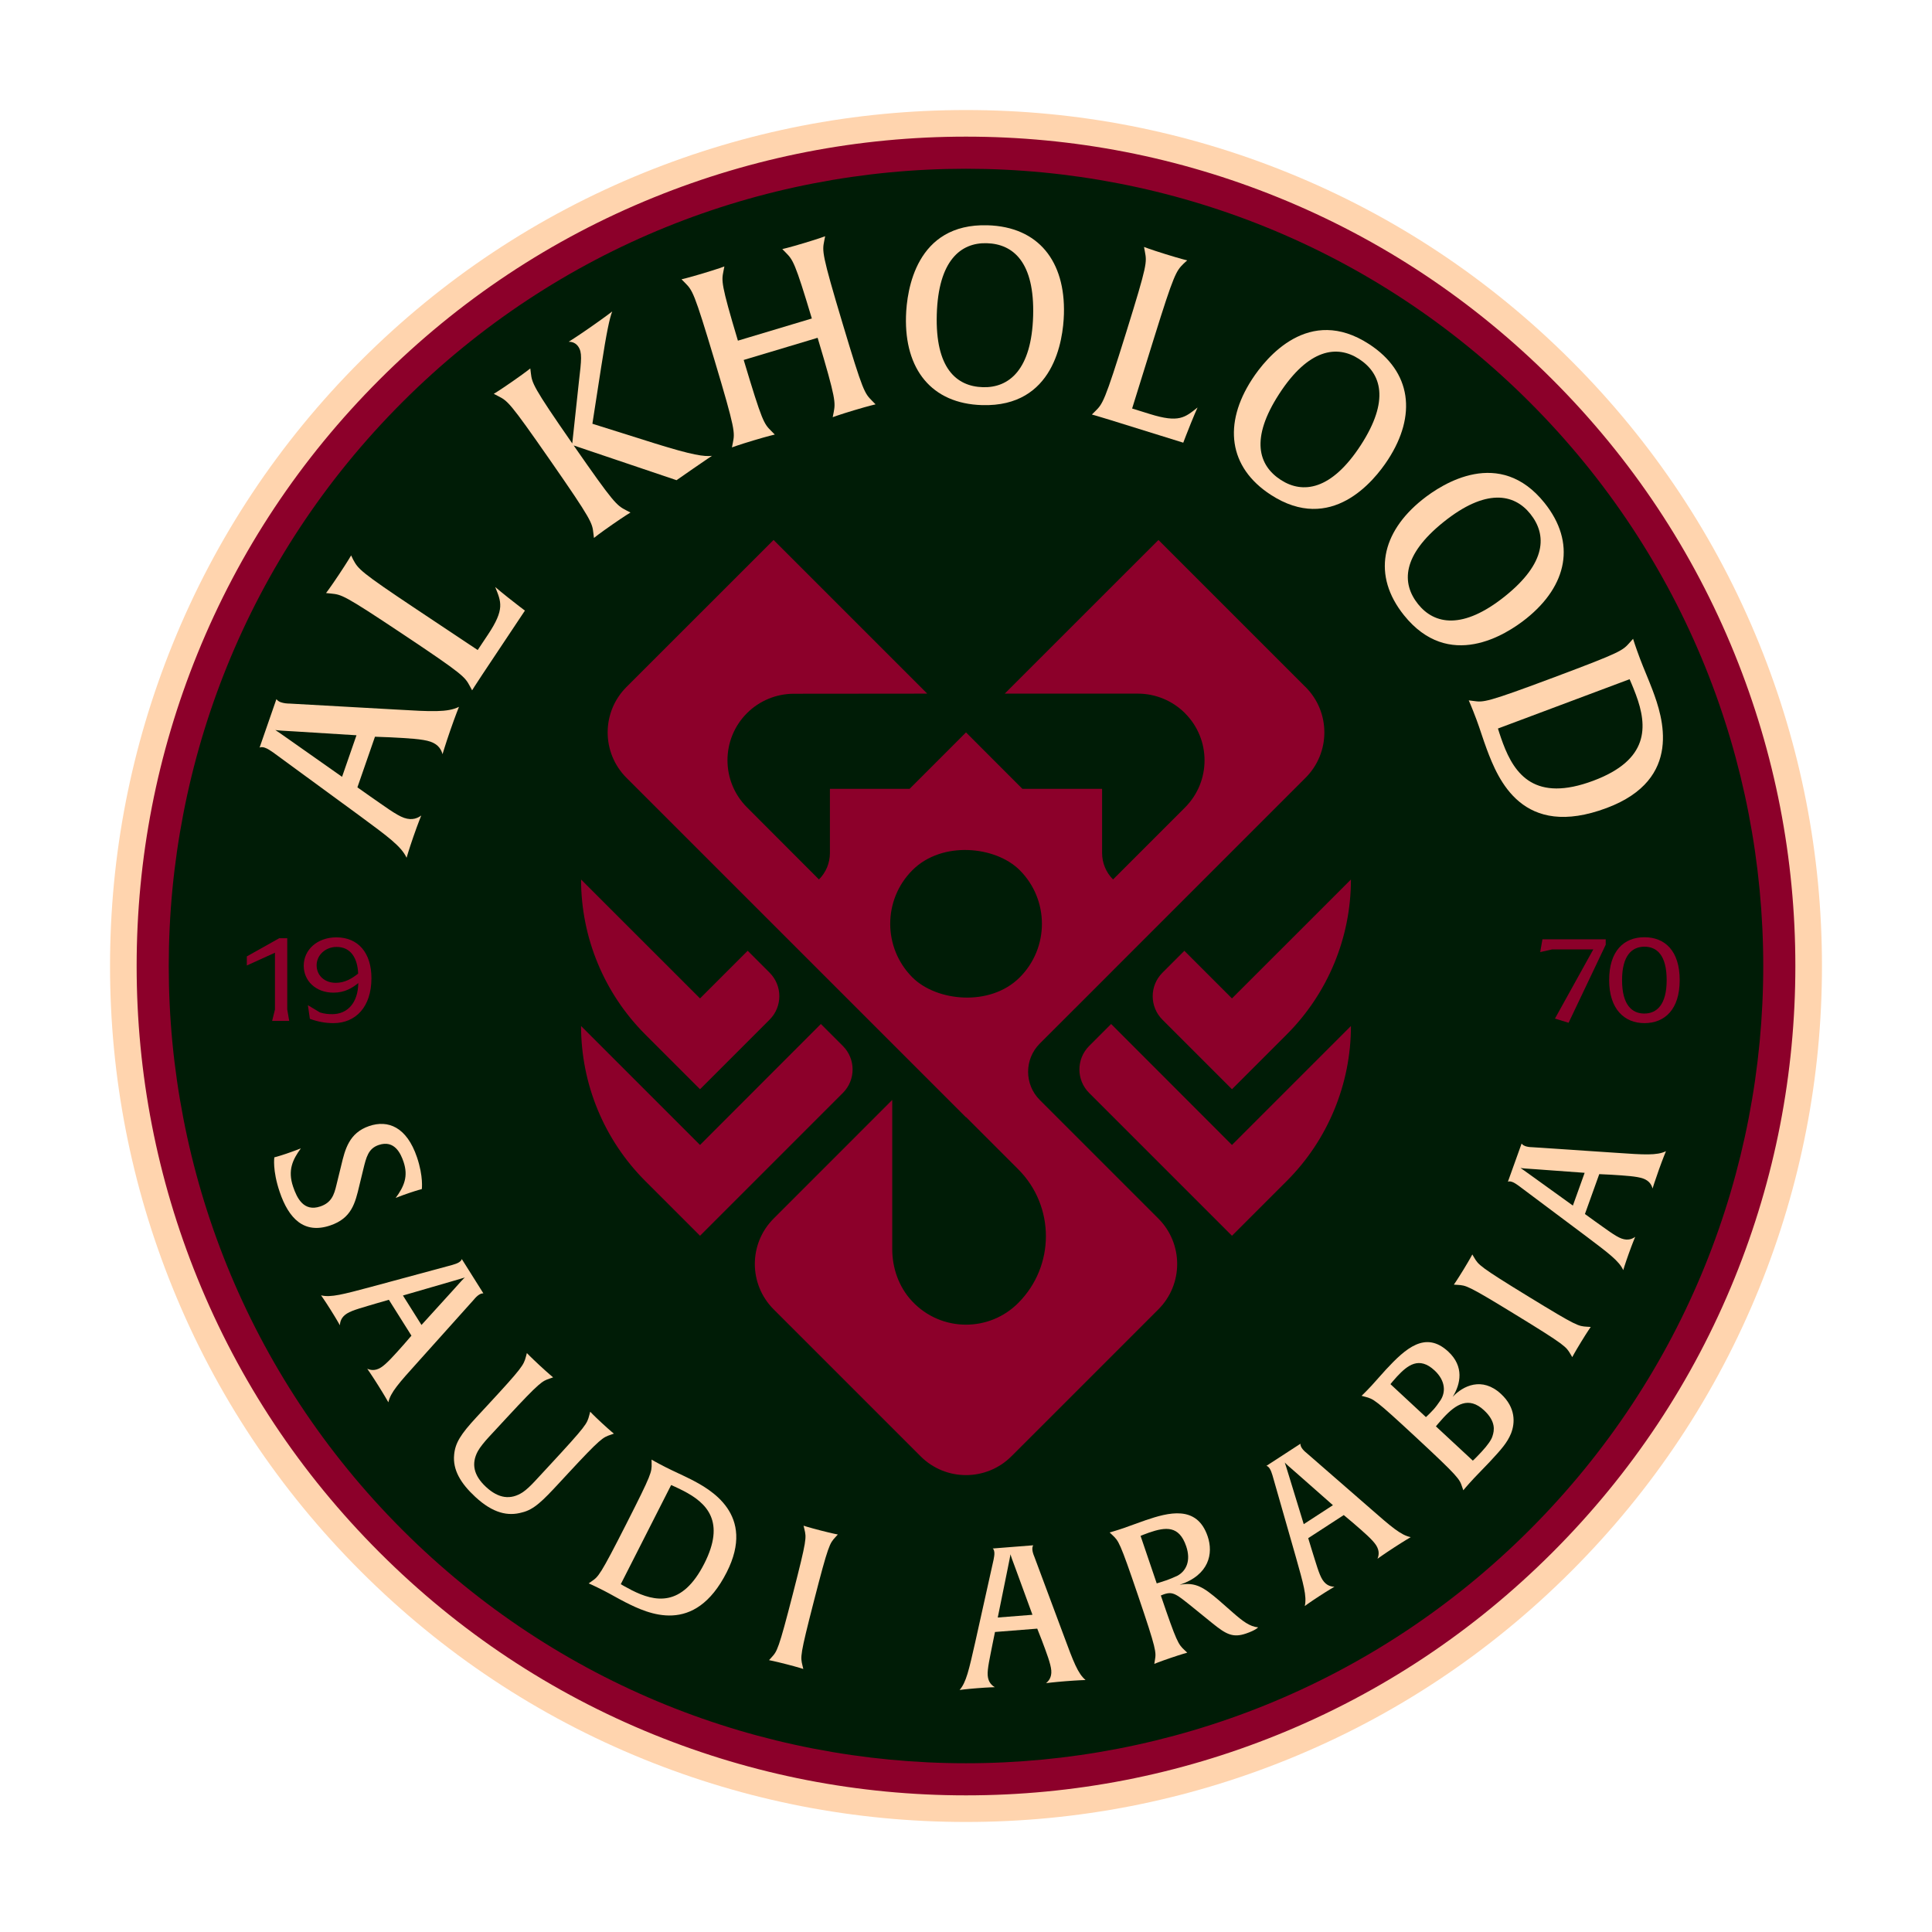
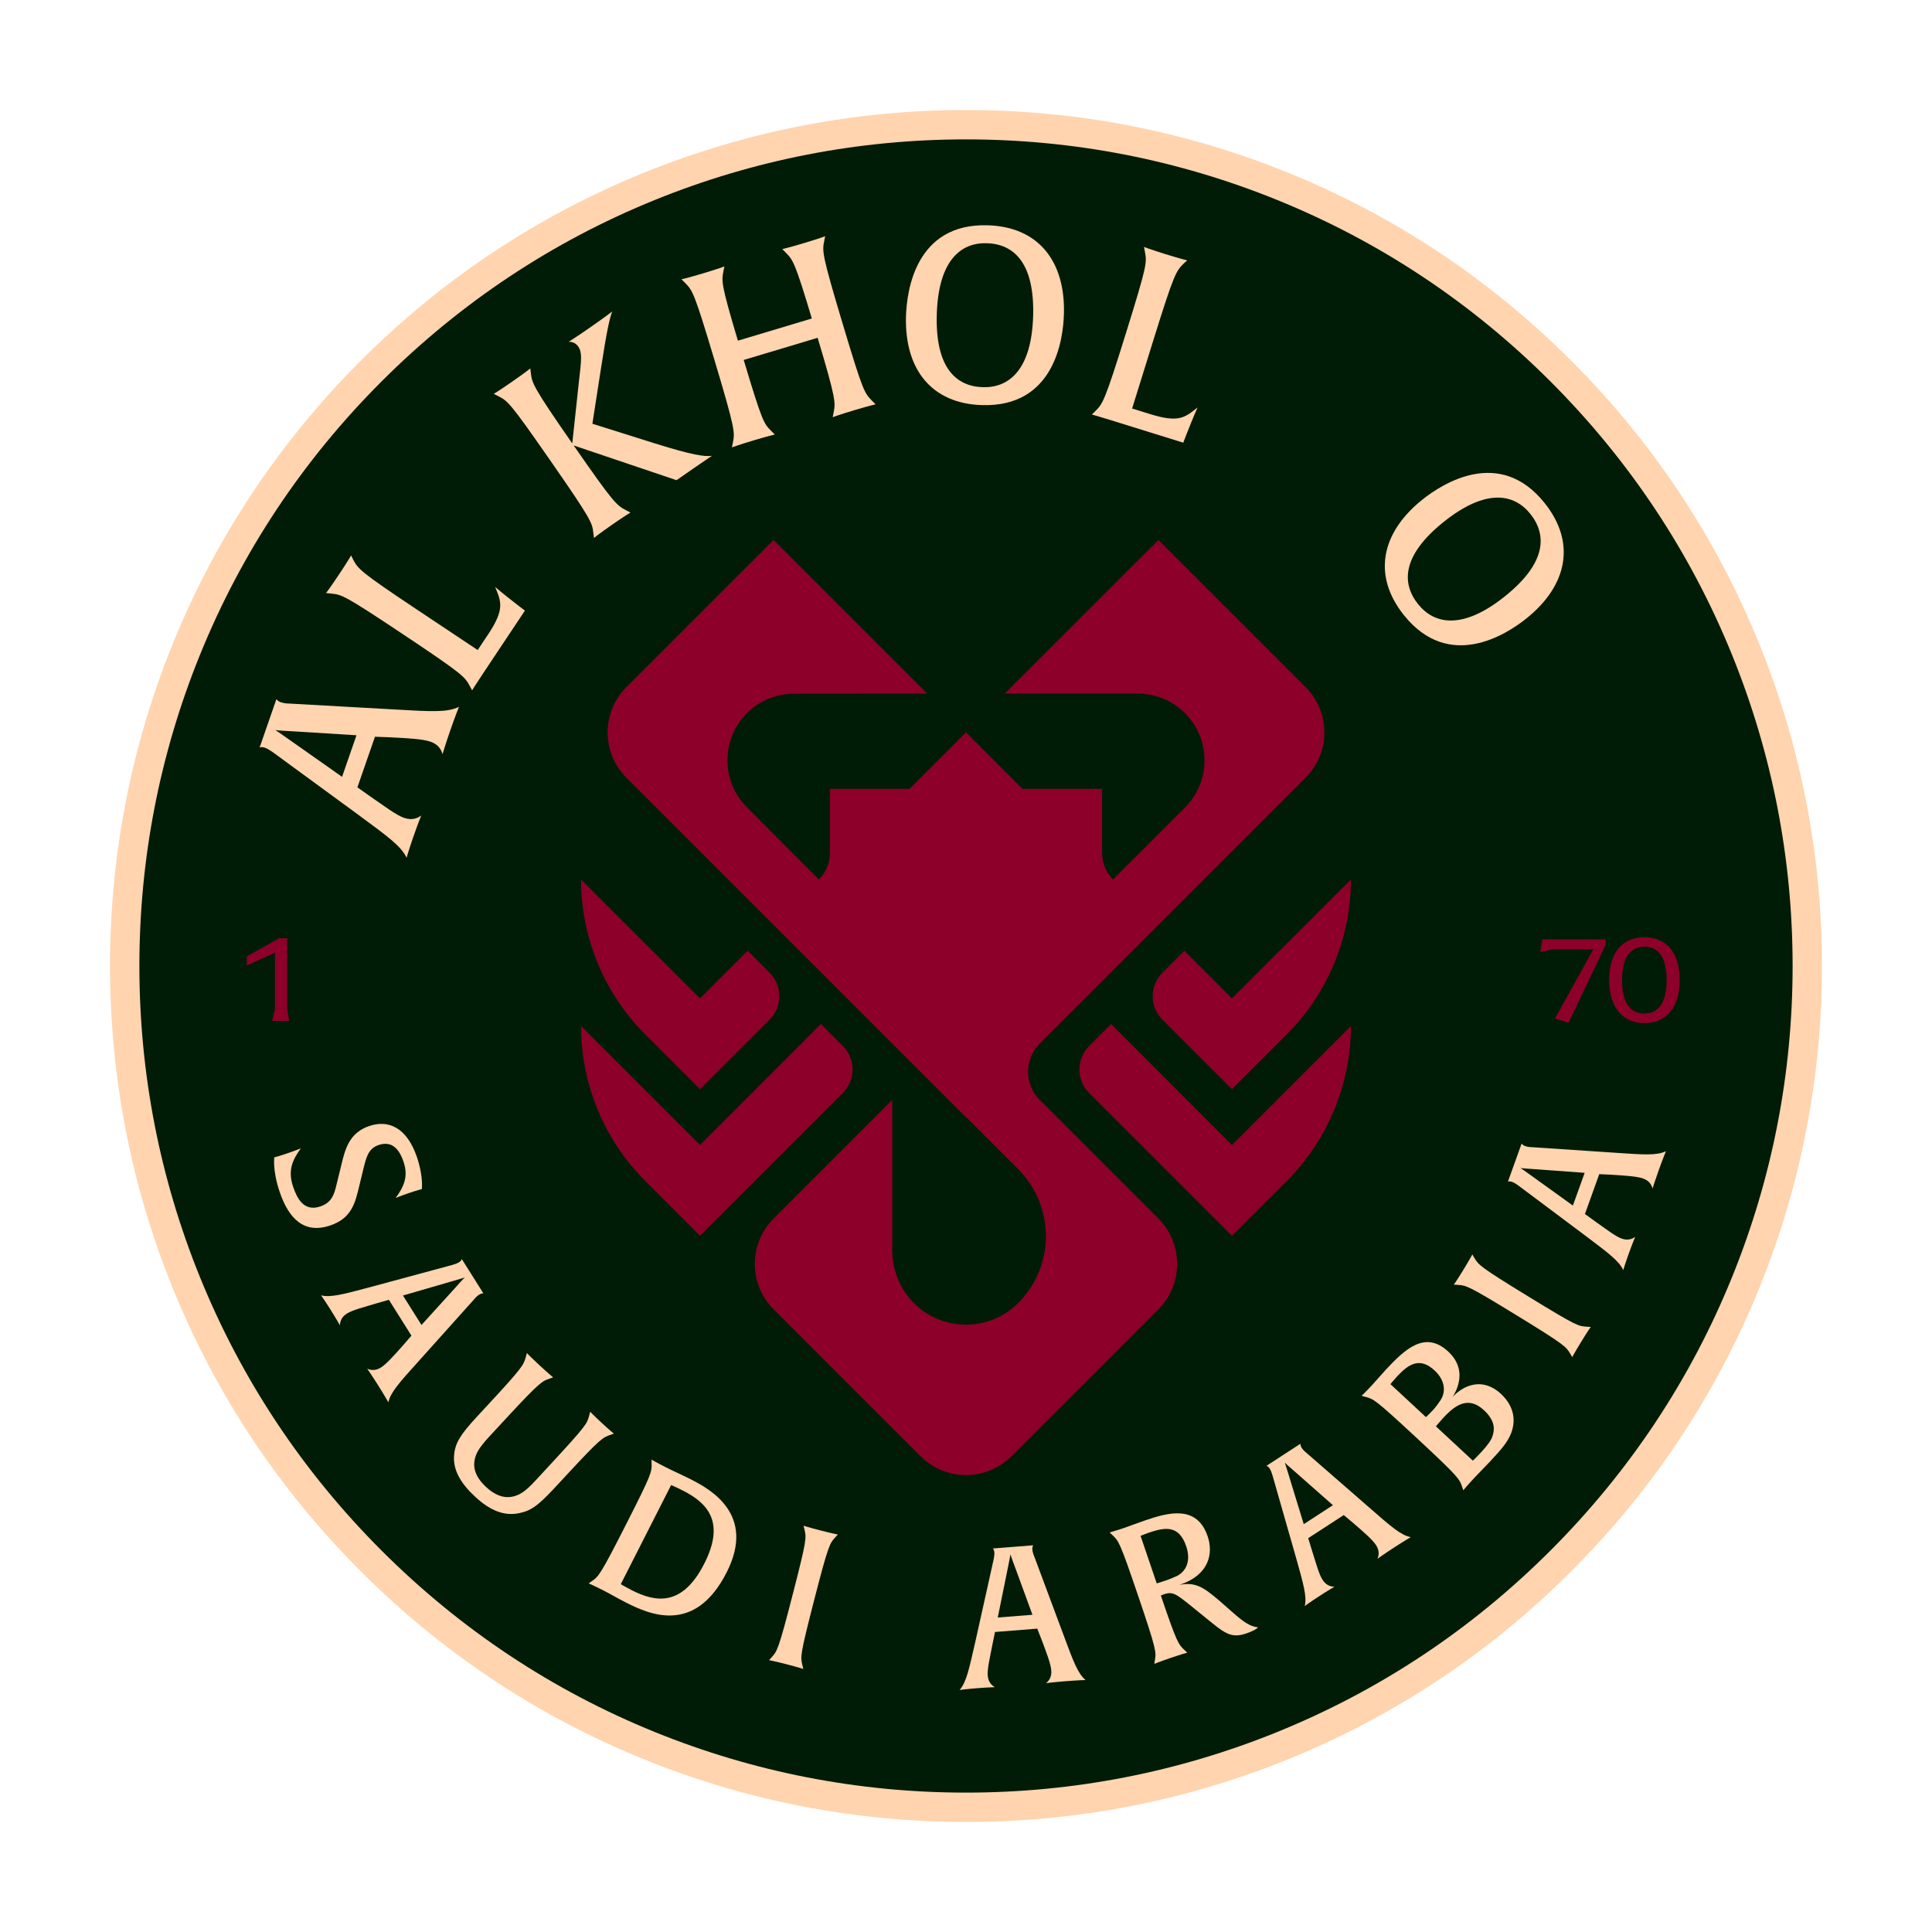
<svg xmlns="http://www.w3.org/2000/svg" id="a" data-name="Layer 1" width="1080" height="1080" viewBox="0 0 1080 1080">
  <g>
    <path d="M540,94.331c114.057,0,228.113,43.511,315.135,130.533,174.044,174.044,174.044,456.226,0,630.271-87.022,87.022-201.079,130.533-315.135,130.533s-228.113-43.511-315.135-130.533c-174.044-174.044-174.044-456.226,0-630.271,87.022-87.022,201.079-130.533,315.135-130.533M540,61.51c-62.131,0-122.705,11.789-180.04,35.039-59.377,24.078-112.638,59.442-158.304,105.108-45.666,45.666-81.029,98.927-105.108,158.304-23.25,57.335-35.039,117.909-35.039,180.04s11.789,122.705,35.039,180.04c24.078,59.377,59.442,112.638,105.108,158.304,45.666,45.666,98.927,81.029,158.304,105.107,57.335,23.25,117.909,35.039,180.04,35.039s122.705-11.789,180.04-35.039c59.377-24.078,112.638-59.441,158.304-105.107,45.666-45.666,81.029-98.927,105.108-158.304,23.25-57.335,35.039-117.909,35.039-180.04s-11.789-122.705-35.039-180.04c-24.078-59.377-59.442-112.638-105.108-158.304-45.666-45.666-98.927-81.029-158.304-105.108-57.335-23.25-117.909-35.039-180.04-35.039h0Z" fill="#ffd4ae" />
    <path d="M540,1002.08c-60.007,0-118.506-11.384-173.873-33.836-57.331-23.249-108.762-57.399-152.867-101.504-44.104-44.104-78.255-95.537-101.504-152.867-22.452-55.367-33.836-113.866-33.836-173.873s11.384-118.506,33.836-173.873c23.249-57.33,57.399-108.762,101.504-152.867,44.104-44.104,95.537-78.255,152.867-101.504,55.367-22.452,113.866-33.836,173.873-33.836s118.506,11.384,173.873,33.836c57.33,23.249,108.762,57.399,152.867,101.504s78.255,95.536,101.504,152.867c22.451,55.367,33.836,113.866,33.836,173.873s-11.384,118.506-33.836,173.873c-23.249,57.33-57.399,108.762-101.504,152.867s-95.537,78.255-152.867,101.504c-55.367,22.451-113.866,33.836-173.873,33.836Z" fill="#001c06" />
-     <path d="M540,94.331c114.057,0,228.113,43.511,315.135,130.533,174.044,174.044,174.044,456.226,0,630.271-87.022,87.022-201.079,130.533-315.135,130.533s-228.113-43.511-315.135-130.533c-174.044-174.044-174.044-456.226,0-630.271,87.022-87.022,201.079-130.533,315.135-130.533M540,76.385c-60.206,0-118.899,11.422-174.45,33.949-57.522,23.326-109.125,57.59-153.376,101.841-44.251,44.251-78.515,95.854-101.841,153.376-22.527,55.551-33.949,114.244-33.949,174.45s11.422,118.899,33.949,174.45c23.326,57.522,57.59,109.125,101.841,153.376,44.251,44.251,95.854,78.515,153.376,101.841,55.551,22.527,114.244,33.949,174.45,33.949s118.899-11.422,174.45-33.949c57.522-23.326,109.125-57.59,153.376-101.841,44.251-44.251,78.515-95.854,101.841-153.376,22.527-55.551,33.949-114.244,33.949-174.45s-11.422-118.899-33.949-174.45c-23.326-57.522-57.59-109.125-101.841-153.376-44.251-44.251-95.854-78.515-153.376-101.841-55.551-22.527-114.244-33.949-174.45-33.949h0Z" fill="#8c002a" />
  </g>
  <g>
    <g>
      <path d="M379.305,596.87l-18.582-18.582c-22.983-22.983-35.907-54.163-35.907-86.647l66.504,66.481,26.639-26.639,12.259,12.259c7.247,7.247,7.247,18.997,0,26.244l-38.898,38.899-12.016-12.016Z" fill="#8c002a" />
      <path d="M471.172,610.952l-79.852,79.852-30.598-30.597c-22.983-22.983-35.907-54.163-35.907-86.67l66.504,66.504s67.202-67.226,67.552-67.622l12.294,12.283c7.253,7.246,7.255,19,.006,26.25Z" fill="#8c002a" />
      <path d="M647.534,681.188c14.018,14.018,14.018,36.745,0,50.763l-66.574,66.574-15.578,15.555c-14.018,14.018-36.746,14.018-50.764,0l-15.554-15.555-66.598-66.597c-14.018-14.018-14.018-36.722,0-50.74l66.294-66.318v83.318c0,10.699,3.696,21.216,10.969,29.063,8.184,8.831,19.227,13.246,30.27,13.246,10.549,0,21.121-4.028,29.154-12.085,10.339-10.339,15.509-23.868,15.509-37.397s-5.17-27.105-15.509-37.42l-29.061-29.084-.093.093-189.802-189.802c-14.018-14.018-14.018-36.745,0-50.763l82.227-82.193,85.896,85.896-74.608.07c-9.803.023-19.211,3.912-26.15,10.851-7.265,7.265-10.898,16.789-10.898,26.313s3.609,19.024,10.852,26.289c18.582,18.652,40.284,40.354,40.284,40.354,1.956-1.956,3.493-4.261,4.541-6.776,1.024-2.515,1.583-5.239,1.583-8.01v-35.884h44.569l31.505-31.529,31.506,31.529h44.569v35.884c0,5.542,2.211,10.874,6.124,14.786l40.215-40.214c14.576-14.554,14.576-38.165,0-52.719v-.023c-7.01-6.986-16.487-10.921-26.383-10.921h-74.375l85.918-85.885,82.205,82.206.024-.023c7.008,7.009,10.525,16.184,10.525,25.382s-3.517,18.373-10.525,25.382l-107.604,107.604-.792.815-40.168,40.145c-4.354,4.354-6.52,10.059-6.52,15.764s2.166,11.41,6.52,15.765l66.295,66.295Z" fill="#8c002a" />
      <path d="M688.679,558.122l66.504-66.481c0,32.484-12.923,63.664-35.907,86.647l-18.582,18.582-12.016,12.016-38.875-38.875c-7.247-7.247-7.247-18.997,0-26.244l12.26-12.259,26.615,26.615Z" fill="#8c002a" />
      <path d="M688.679,640.041l66.504-66.504c0,16.254-3.237,32.181-9.337,46.898-6.101,14.74-15.066,28.292-26.569,39.772l-30.598,30.597-79.841-79.841c-7.245-7.245-7.247-18.99-.006-26.238l12.295-12.306c.349.396,67.552,67.622,67.552,67.622Z" fill="#8c002a" />
    </g>
-     <rect x="497.636" y="474.002" width="84.803" height="84.803" rx="42.402" ry="42.402" transform="translate(-206.979 533.115) rotate(-45)" fill="#001c06" />
  </g>
  <g>
    <path d="M251.711,408.269c-2.656,7.659-4.333,13.33-4.333,13.33-.583-2.093-1.934-5.325-6.737-6.991-4.413-1.531-12.708-1.937-22.564-2.449l-8.469-.321-9.819,28.297,6.893,4.864c8.1,5.574,14.773,10.652,19.186,12.183,4.803,1.667,7.865-.034,9.619-1.316,0,0-1.837,4.453-4.403,11.851-2.657,7.658-3.794,11.773-3.794,11.773-3.006-6.424-10.328-11.728-26.305-23.524l-48.362-35.395c-1.423-.93-2.801-1.989-4.488-2.575-1.817-.631-2.821-.252-3.041-.037l9.414-27.129c.13.045.638,1.094,2.455,1.725,1.688.586,3.381.737,5.118.758l59.487,3.334c19.668,1.153,28.657,1.654,34.997-1.527,0,0-2.017,4.972-4.854,13.149ZM164.543,408.855c-5.862-.289-9.553-.551-10.636-.781.818.575,3.663,2.434,8.789,6.104l28.519,20.075,8.061-23.234-34.734-2.163Z" fill="#ffd4ae" />
    <path d="M290.037,338.746l3.394,2.59-23.765,35.68c-4.112,6.175-5.75,8.881-5.75,8.881l-1.259-2.324c-2.822-5.181-3.242-6.287-37.549-29.137-33.278-22.165-34.04-22.012-40.214-22.657l-2.629-.265s2.209-2.821,7.236-10.369c5.027-7.547,6.778-10.673,6.778-10.673l1.182,2.438c2.822,5.181,3.814,6.667,35.376,27.69l34.193,22.774,5.789-8.691c9.445-14.181,7.347-18.219,3.99-26.563,0,0,3.85,3.39,13.228,10.626Z" fill="#ffd4ae" />
    <path d="M336.092,204.994l-4.941,31.884,35.129,11.051c20.937,6.527,27.395,7.391,31.731,6.888,0,0-3.35,2.162-10.795,7.338l-9.024,6.275-57.512-19.418c22.511,32.375,23.903,33.415,29.409,36.28l2.349,1.212s-3.09,1.814-10.196,6.755c-7.333,5.098-10.222,7.442-10.222,7.442l-.317-2.624c-.647-5.742-.71-7.037-24.24-40.879-22.824-32.827-23.59-32.964-29.096-35.829l-2.349-1.212s3.09-1.814,10.422-6.912c7.333-5.098,9.996-7.285,9.996-7.285l.317,2.624c.681,5.551.946,7.375,23.142,39.3l3.676-34.184c1.504-12.759,1.921-16.731-.353-20.002-1.177-1.692-3.064-2.723-5.35-2.64,0,0,4.217-2.598,11.55-7.696,8.912-6.196,12.816-9.246,12.816-9.246-1.418,3.496-3.166,11.572-6.142,30.878Z" fill="#ffd4ae" />
    <path d="M477.519,229.314c-8.423,2.526-12.029,3.894-12.029,3.894l.513-2.593c1.04-5.62,1.474-7.041-8.945-41.786l-41.326,12.393c10.459,34.877,11.223,35.509,15.526,39.813l1.855,1.882s-3.632.803-11.924,3.289c-8.555,2.565-12.029,3.894-12.029,3.894l.513-2.593c1.133-5.791,1.514-6.909-10.326-46.393-11.486-38.299-12.17-38.668-16.512-43.104l-1.856-1.882s3.501-.763,12.056-3.328c8.686-2.605,11.898-3.855,11.898-3.855l-.514,2.593c-1.079,5.488-1.514,6.909,8.077,38.891l41.327-12.393c-9.512-31.718-10.526-32.706-14.657-36.917l-1.856-1.882s3.501-.763,12.055-3.328c8.687-2.605,11.899-3.855,11.899-3.855l-.514,2.593c-1.133,5.791-1.514,6.909,10.327,46.393,11.485,38.299,12.169,38.668,16.511,43.103l1.856,1.882s-3.501.763-11.924,3.289Z" fill="#ffd4ae" />
    <path d="M549.034,226.465c-28.431-.806-43.414-20.201-42.58-49.593.417-14.696,5.6-52.076,45.569-50.942,28.568.81,43.551,20.204,42.718,49.598-.417,14.696-5.601,52.075-45.706,50.938ZM551.601,135.952c-14.559-.413-27.08,9.679-27.937,39.896-.845,29.804,10.82,40.17,25.792,40.594,14.559.413,27.216-9.675,28.073-39.891.845-29.805-10.957-40.174-25.928-40.599Z" fill="#ffd4ae" />
    <path d="M662.979,243.481l-1.527,3.986-40.935-12.732c-7.085-2.204-10.144-3.011-10.144-3.011l1.875-1.863c4.175-4.17,5.116-4.884,17.359-44.245,11.875-38.179,11.514-38.867,10.391-44.973l-.488-2.598s3.33,1.324,11.989,4.017c8.66,2.693,12.152,3.492,12.152,3.492l-2.005,1.822c-4.175,4.169-5.321,5.54-16.583,41.751l-12.201,39.229,9.972,3.101c16.269,5.06,19.552,1.908,26.61-3.667,0,0-2.166,4.65-6.463,15.689Z" fill="#ffd4ae" />
-     <path d="M710.403,276.614c-23.859-15.48-26.562-39.836-10.559-64.501,8.003-12.332,31.876-41.554,65.416-19.792,23.973,15.555,26.677,39.911,10.673,64.576-8.002,12.332-31.875,41.554-65.53,19.717ZM759.685,200.66c-12.217-7.927-28.159-5.823-44.611,19.533-16.228,25.011-11.66,39.93.903,48.082,12.217,7.927,28.274,5.898,44.727-19.459,16.228-25.011,11.544-40.005-1.019-48.156Z" fill="#ffd4ae" />
    <path d="M784.817,343.901c-17.792-22.189-12.712-46.163,10.228-64.556,11.469-9.197,43.312-29.446,68.323,1.747,17.878,22.296,12.797,46.27-10.141,64.663-11.47,9.197-43.312,29.446-68.41-1.854ZM855.457,287.259c-9.111-11.363-24.907-14.37-48.489,4.539-23.261,18.651-23.608,34.251-14.24,45.935,9.112,11.363,24.993,14.477,48.576-4.432,23.261-18.652,23.522-34.359,14.153-46.043Z" fill="#ffd4ae" />
-     <path d="M831.081,418.7c-2.024-5.404-3.856-11.466-5.688-16.356-2.699-7.205-4.355-10.84-4.355-10.84l2.621.338c5.725.79,6.995,1.047,45.593-13.413,37.44-14.027,37.762-14.734,41.896-19.364l1.754-1.977s1.14,3.827,3.84,11.032c1.928,5.146,5.013,12.207,7.086,17.739,5.495,14.667,17.432,49.663-25.67,65.81-47.089,17.642-60.667-15.858-67.078-32.97ZM914.437,388.205c-1.832-4.889-3.487-8.524-3.487-8.524l-73.593,27.572s1.237,4.085,2.827,8.331c6.508,17.369,17.953,33.035,50.503,20.84,31.008-11.617,30.547-30.078,23.75-48.219Z" fill="#ffd4ae" />
  </g>
  <g>
    <path d="M156.335,666.268c-4.115-12.148-2.982-19.303-2.982-19.303,0,0,2.437-.596,6.659-2.025,4.735-1.605,8.166-2.996,8.166-2.996-4.542,6.244-7.469,12.17-4.33,21.435,2.163,6.383,5.947,14.168,15.212,11.029,6.177-2.093,7.703-6.397,9.015-12.006l2.696-11.012c2.089-8.741,4.312-18.101,15.636-21.936,10.5-3.557,20.935.482,26.689,17.469,3.661,10.809,2.698,17.791,2.698,17.791,0,0-2.437.596-6.967,2.131-4.735,1.605-7.651,2.822-7.651,2.822,4.712-6.416,7.159-12.065,4.404-20.198-1.535-4.53-5.01-12.419-13.864-9.419-5.868,1.987-6.978,6.84-8.664,13.723l-2.156,8.878c-2.358,9.98-4.345,18.342-16.286,22.387-14.722,4.987-23.255-3.943-28.277-18.767Z" fill="#ffd4ae" />
    <path d="M211.386,774.406c-3.416-5.427-6.089-9.267-6.089-9.267,1.58.675,4.244,1.439,7.648-.703,3.128-1.969,7.479-6.89,12.668-12.725l4.386-5.071-12.621-20.054-6.411,1.852c-7.447,2.247-13.883,3.857-17.011,5.825-3.403,2.142-3.868,4.874-3.943,6.592,0,0-1.842-3.336-5.143-8.579-3.416-5.428-5.395-8.164-5.395-8.164,5.454,1.319,12.349-.579,27.534-4.614l45.772-12.367c1.278-.419,2.613-.745,3.808-1.498,1.288-.811,1.55-1.618,1.527-1.86l12.1,19.226c-.093.057-.991-.147-2.28.664-1.196.753-2.126,1.723-2.998,2.786l-31.472,35.088c-10.437,11.577-15.19,16.88-16.36,22.369,0,0-2.074-3.703-5.721-9.499ZM254.124,720.284c3.077-3.477,5.064-5.627,5.741-6.182-.76.221-3.315,1.058-8.115,2.41l-26.498,7.686,10.363,16.467,18.51-20.381Z" fill="#ffd4ae" />
    <path d="M341.199,802.107c-4.1,1.388-5.391,1.822-23.707,21.598l-4.875,5.262c-9.232,9.969-14.118,14.924-20.749,16.486-7.837,2.223-16.208.544-26.176-8.688-8.213-7.606-12.655-15.128-11.824-23.543.594-6.56,3.564-11.366,12.573-21.094l5.835-6.3c19.793-21.371,20.435-22.703,21.714-27.444l.538-2.02s2.085,2.227,7.188,6.954c5.024,4.653,7.484,6.635,7.484,6.635l-1.973.69c-4.101,1.389-5.392,1.822-23.708,21.598l-10.266,11.085c-2.215,2.393-4.936,5.65-6.157,7.928-3.66,6.831-2.485,13.401,4.612,19.974,6.937,6.425,13.743,7.395,20.57,2.903,1.95-1.305,4.547-3.789,6.614-6.022l7.755-8.374c21.491-23.205,21.468-23.82,22.747-28.56l.538-2.021s1.687,1.858,6.472,6.29c4.784,4.432,6.766,5.97,6.766,5.97l-1.973.691Z" fill="#ffd4ae" />
    <path d="M349.479,895.606c-4.069-2.067-8.379-4.622-12.062-6.492-5.427-2.757-8.336-3.991-8.336-3.991l1.709-1.204c3.76-2.602,4.638-3.131,19.405-32.203,14.323-28.2,14.132-28.784,14.066-33.694l-.035-2.091s2.711,1.621,8.138,4.378c3.877,1.969,9.451,4.435,13.618,6.551,11.047,5.612,36.721,19.628,20.231,52.09-18.015,35.468-43.845,23.201-56.734,16.655ZM381.761,833.251c-3.682-1.871-6.591-3.104-6.591-3.104l-28.155,55.43s2.906,1.72,6.104,3.344c13.082,6.645,28.132,9.657,40.584-14.861,11.863-23.354,1.722-33.869-11.942-40.809Z" fill="#ffd4ae" />
    <path d="M439.627,930.316c-6.844-1.758-9.74-2.278-9.74-2.278l1.407-1.545c3.133-3.46,3.848-4.062,11.96-35.644,7.868-30.635,7.555-31.164,6.426-35.943l-.488-2.033s2.683.914,9.526,2.671c6.843,1.758,9.635,2.25,9.635,2.25l-1.407,1.546c-3.134,3.46-3.849,4.061-11.96,35.643-7.868,30.635-7.556,31.165-6.426,35.943l.488,2.033s-2.789-.941-9.42-2.644Z" fill="#ffd4ae" />
    <path d="M595.777,939.792c-6.392.505-11.034,1.091-11.034,1.091,1.331-1.087,3.245-3.091,2.927-7.1-.291-3.684-2.63-9.823-5.388-17.127l-2.456-6.239-23.62,1.868-1.336,6.538c-1.467,7.639-3.029,14.086-2.738,17.77.317,4.009,2.521,5.688,4.007,6.552,0,0-3.809.084-9.985.572-6.393.505-9.735.987-9.735.987,3.701-4.217,5.219-11.205,8.697-26.526l10.297-46.278c.222-1.326.552-2.66.441-4.069-.12-1.516-.713-2.124-.939-2.215l22.645-1.79c.009.108-.59.81-.47,2.326.111,1.409.539,2.683,1.075,3.949l16.466,44.162c5.408,14.618,7.898,21.29,12.215,24.873,0,0-4.243.118-11.069.657ZM567.686,876.816c-1.652-4.339-2.633-7.096-2.81-7.955-.157.776-.601,3.428-1.632,8.306l-5.495,27.037,19.395-1.534-9.457-25.855Z" fill="#ffd4ae" />
    <path d="M696.443,913.183c-7.306,2.483-11.134.341-18.732-5.801l-10.775-8.735c-9.325-7.506-11.157-9.179-16.301-7.43-1.029.35-1.715.697-1.715.697,8.816,25.932,9.716,27.232,13.241,30.51l1.521,1.434s-2.745.704-9.229,2.908c-6.379,2.169-9.191,3.354-9.191,3.354l.331-2.063c.763-4.508.998-5.506-9.495-36.376-10.18-29.945-10.731-30.216-14.291-33.597l-1.521-1.434s3.26-.879,7.788-2.418c3.087-1.05,8.676-3.179,12.277-4.403,12.76-4.338,28.716-8.729,34.733,8.97,3.252,9.569.918,21.613-15.684,27.142,8.926-1.772,13.619,1.569,21.841,8.531l8.015,7.033c5.39,4.711,9.292,7.746,14.037,8.199,0,0-1.193,1.554-6.852,3.478ZM642.353,856.725c-2.675.91-4.766,1.85-4.766,1.85l9.024,26.548s1.887-.527,5.695-1.821c1.338-.455,4.252-1.675,5.931-2.475,4.83-2.675,7.615-8.329,4.851-16.458-3.988-11.73-11.474-10.792-20.736-7.644Z" fill="#ffd4ae" />
    <path d="M779.2,865.135c-5.376,3.495-9.177,6.224-9.177,6.224.652-1.59,1.376-4.265-.815-7.636-2.014-3.099-6.999-7.376-12.908-12.48l-5.135-4.31-19.865,12.913,1.946,6.383c2.356,7.412,4.06,13.824,6.073,16.921,2.192,3.372,4.93,3.796,6.648,3.845,0,0-3.308,1.891-8.502,5.267-5.376,3.495-8.082,5.514-8.082,5.514,1.239-5.472-.761-12.339-5.017-27.461l-13.037-45.581c-.437-1.271-.784-2.602-1.553-3.786-.83-1.276-1.641-1.527-1.882-1.5l19.045-12.38c.059.092-.132.993.697,2.269.77,1.185,1.754,2.1,2.83,2.957l35.544,30.951c11.728,10.265,17.1,14.94,22.603,16.028,0,0-3.672,2.128-9.413,5.859ZM724.46,823.201c-3.522-3.026-5.7-4.98-6.265-5.65.233.757,1.107,3.299,2.529,8.078l8.075,26.381,16.311-10.603-20.649-18.207Z" fill="#ffd4ae" />
    <path d="M844.67,801.327c-2.116,5.154-5.365,8.813-11.873,15.822-2.588,2.788-6.15,6.304-8.739,9.092-4.29,4.62-6.054,6.838-6.054,6.838l-.687-1.974c-1.468-4.329-1.736-5.32-25.632-27.508-23.178-21.522-23.792-21.5-28.532-22.785l-2.02-.54s2.304-2.162,5.558-5.666c2.218-2.39,5.831-6.6,8.05-8.99,11.02-11.868,22.109-21.893,34.854-10.059,8.921,8.284,6.975,18.047,2.474,25.29,5.696-6.134,16.42-11.454,27.014-1.616,8.284,7.692,7.908,16.244,5.587,22.098ZM780.887,769.541c-1.997,2.15-3.613,4.21-3.613,4.21l19.833,18.416s1.565-1.365,4.301-4.312c.962-1.036,2.794-3.488,3.812-5.064,2.987-4.495,2.901-10.952-3.312-16.722-8.602-7.988-15.031-2.981-21.022,3.472ZM806.888,792.497c-2.219,2.39-4.205,4.847-4.205,4.847l20.63,19.156s1.121-.887,4.893-4.95c3.476-3.744,5.592-6.821,6.133-8.842.968-2.958,2.009-8.073-4.762-14.359-8.523-7.914-15.663-3.419-22.689,4.147Z" fill="#ffd4ae" />
    <path d="M883.937,750.002c-3.69,6.026-5.036,8.642-5.036,8.642l-1.065-1.8c-2.388-4.011-2.753-4.871-30.565-21.897-26.978-16.515-27.575-16.371-32.476-16.694l-2.087-.13s1.661-2.297,5.35-8.323c3.689-6.026,4.979-8.55,4.979-8.55l1.065,1.8c2.388,4.01,2.753,4.871,30.565,21.897,26.978,16.515,27.575,16.371,32.476,16.694l2.087.13s-1.718,2.39-5.292,8.23Z" fill="#ffd4ae" />
    <path d="M927.328,653.885c-2.167,6.035-3.542,10.507-3.542,10.507-.443-1.66-1.484-4.228-5.269-5.588-3.477-1.248-10.035-1.64-17.828-2.129l-6.697-.325-8.006,22.3,5.41,3.906c6.361,4.478,11.596,8.552,15.073,9.801,3.785,1.358,6.222.04,7.62-.959,0,0-1.49,3.507-3.584,9.337-2.167,6.035-3.101,9.28-3.101,9.28-2.324-5.107-8.071-9.365-20.607-18.832l-37.955-28.41c-1.117-.747-2.198-1.597-3.528-2.074-1.431-.515-2.229-.224-2.405-.056l7.677-21.379c.102.037.496.871,1.927,1.385,1.33.478,2.668.612,4.042.644l47.027,3.143c15.549,1.079,22.654,1.552,27.696-.91,0,0-1.637,3.916-3.952,10.36ZM858.371,653.606c-4.635-.279-7.552-.517-8.407-.709.643.462,2.878,1.957,6.9,4.903l22.389,16.123,6.574-18.311-27.457-2.006Z" fill="#ffd4ae" />
  </g>
  <g>
    <path d="M153.705,564.311v-31.738l-15.731,7.144v-5.083l18.136-10.167h4.466v39.844l1.099,6.389h-9.549l1.579-6.389Z" fill="#8c002a" />
-     <path d="M173.216,569.533l-1.099-7.626,6.733,4.053c2.611.825,4.878.962,6.87.962,8.38,0,14.426-6.183,14.563-17.38-3.297,2.679-7.487,5.358-13.876,5.358-9.893,0-16.624-6.594-16.624-15.045,0-8.93,7.557-15.869,18.273-15.869,12.09,0,19.579,8.587,19.579,22.808,0,16.143-8.862,25.143-21.227,25.143-4.671,0-8.793-.825-13.19-2.404ZM200.214,544.252c-.344-8.655-4.122-14.907-12.022-14.907-6.457,0-11.197,4.74-11.197,10.235,0,5.633,4.327,9.823,10.716,9.823,5.015,0,8.931-2.335,12.503-5.152Z" fill="#8c002a" />
  </g>
  <g>
    <path d="M897.603,525.086v3.023l-20.746,43.622-7.626-2.335,21.433-38.677h-23.013l-6.664,1.512,1.237-7.145h35.379Z" fill="#8c002a" />
    <path d="M899.527,547.893c0-16.349,8.244-23.975,19.716-23.975s19.716,7.626,19.716,23.975-8.312,24.045-19.716,24.045c-11.129,0-19.716-7.763-19.716-24.045ZM931.678,547.893c0-13.876-5.427-18.685-12.434-18.685-6.938,0-12.503,4.878-12.503,18.685s5.496,18.686,12.434,18.686,12.503-4.878,12.503-18.686Z" fill="#8c002a" />
  </g>
</svg>